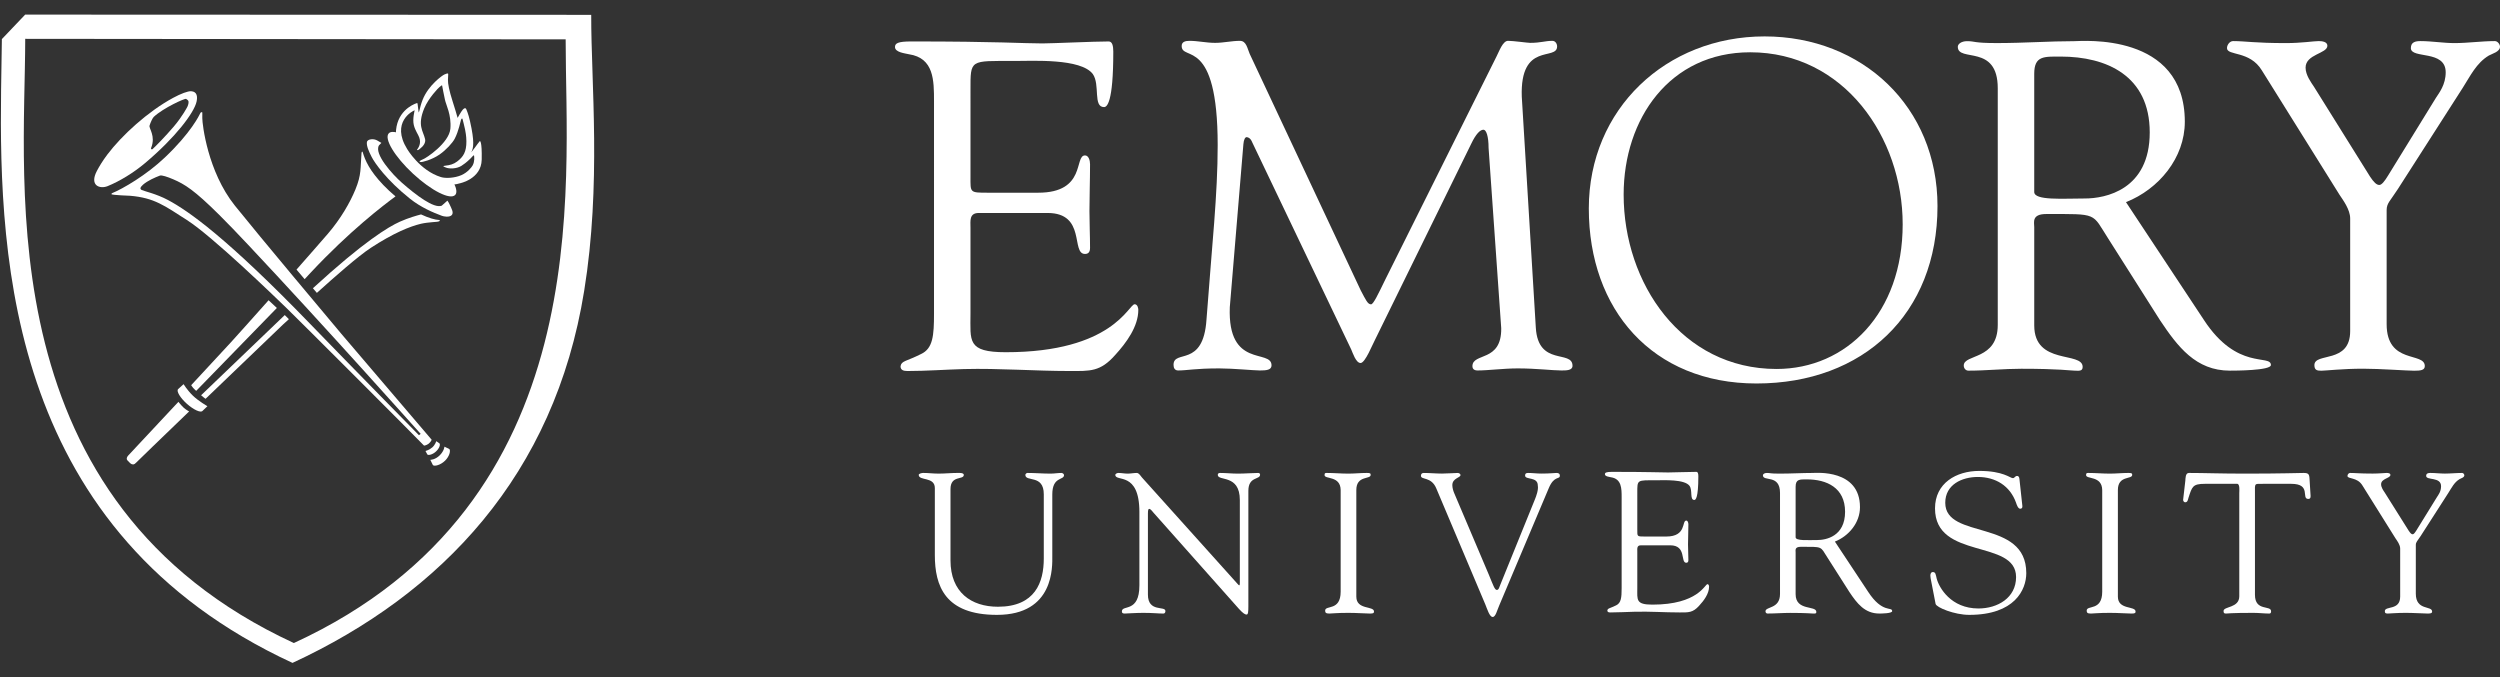
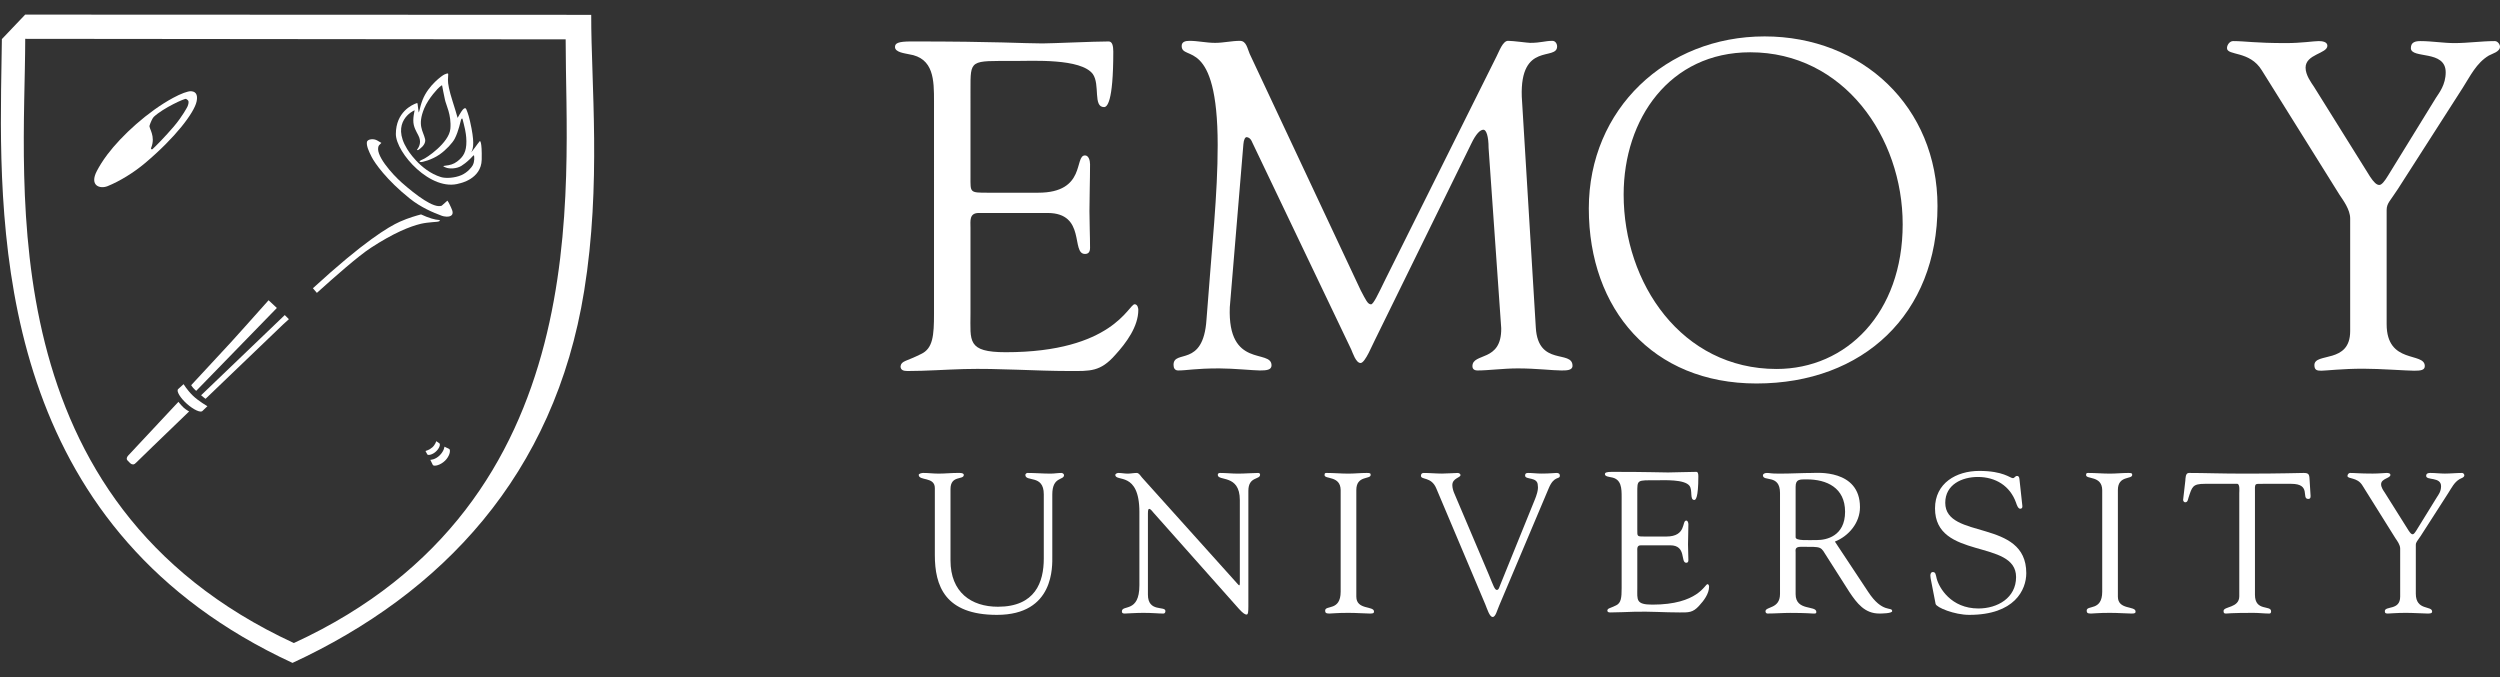
<svg xmlns="http://www.w3.org/2000/svg" version="1.1" id="Layer_1" x="0px" y="0px" width="485.939px" height="131.609px" viewBox="0 0 485.939 131.609" style="enable-background:new 0 0 485.939 131.609;" xml:space="preserve">
  <rect x="0" y="0" width="485.939" height="131.609" fill="#333333" stroke="none" />
  <style type="text/css">
	.st0{fill:#FFFFFF;}
</style>
  <g>
    <g>
      <g>
        <g>
          <g>
            <g>
              <path class="st0" d="M184.754,108.935c0,6.18,4.014,9,9.219,9c7.257,0,8.913-4.789,8.913-9.353V96.071        c0-3.919-3.584-2.322-3.584-3.767c0-0.193,0.266-0.375,0.383-0.375c1.505,0,3.01,0.132,4.511,0.132        c0.733,0,1.427-0.132,2.129-0.132c0.191,0,0.496,0.182,0.496,0.419c0,1.055-2.28,0.218-2.28,3.757v11.974        c0,1.9,0.465,11.437-10.759,11.437c-10.147,0-12.072-5.676-12.072-11.627V94.87c0-2.269-3.131-1.352-3.131-2.567        c0-0.264,0.658-0.375,0.851-0.375c1.004,0,1.969,0.132,3.01,0.132c1.235,0,2.468-0.132,3.663-0.132        c0.196,0,1.237-0.08,1.237,0.375c0,1.055-2.585,0-2.585,2.765V108.935z" />
              <path class="st0" d="M221.471,99.541c0-8.047-4.68-5.794-4.68-7.232c0-0.229,0.391-0.38,0.582-0.38        c0.617,0,1.202,0.132,1.816,0.132c0.58,0,1.199-0.132,1.78-0.132c0.424,0,0.767,0.614,1.003,0.887l18.446,20.528        c0.231,0.27,0.38,0.424,0.46,0.424c0.077,0,0.114-0.113,0.114-0.424V97.186c0-5.07-4.288-3.597-4.288-4.877        c0-0.27,0.191-0.38,0.423-0.38c1.162,0,2.278,0.132,3.522,0.132c1.303,0,2.966-0.132,3.896-0.132        c0.231,0,0.384,0.11,0.384,0.344c0,1.005-2.278,0.303-2.278,3.128v22.393c0,1.124-0.041,1.663-0.348,1.663        c-0.268,0-0.654-0.198-1.46-1.082l-16.637-18.727c-0.078-0.077-0.538-0.733-0.808-0.733c-0.16,0-0.271,0.11-0.271,0.887        v15.786c0,3.478,3.397,2.129,3.397,3.17c0,0.187-0.036,0.501-0.423,0.501c-0.93,0-2.012-0.135-3.9-0.135        c-1.354,0-3.359,0.135-3.627,0.135c-0.47,0-0.505-0.237-0.505-0.43c0-1.347,3.401,0.353,3.401-5.051V99.541z" />
              <path class="st0" d="M260.592,95.245c-0.036-2.823-3.129-2.049-3.129-2.889c0-0.353,0.077-0.427,0.386-0.427        c1.432,0,2.819,0.132,4.247,0.132c1.19,0,2.395-0.132,3.587-0.132c0.628,0,0.742,0.074,0.742,0.38        c0,0.925-2.787,0.047-2.787,2.936v20.732c0,2.627,3.438,1.741,3.438,2.892c0,0.278-0.114,0.391-0.766,0.391        c-0.892,0-2.557-0.135-4.215-0.135c-2.353,0-3.166,0.135-3.704,0.135c-0.694,0-0.812-0.193-0.812-0.581        c0-1.121,3.013,0.152,3.013-3.666V95.245z" />
              <path class="st0" d="M279.174,94.92c-0.972-2.324-2.978-1.586-2.978-2.443c0-0.35,0.189-0.545,0.541-0.545        c1.197,0,2.396,0.121,3.553,0.121c1.047,0,2.506-0.121,3.051-0.121c0.227,0,0.542,0.157,0.542,0.394        c0.04,0.545-1.586,0.589-1.586,1.975c0,0.54,0.197,1.159,0.346,1.509l6.762,15.926c0.846,2.046,1.124,2.936,1.552,2.936        c0.376,0,0.5-0.617,0.693-1.08l6.723-16.582c0.235-0.584,0.695-1.818,0.538-2.633c0-1.782-2.472-1.044-2.472-1.942        c0-0.383,0.19-0.504,0.578-0.504c0.844,0,1.698,0.121,2.54,0.121c1.866,0,2.44-0.121,2.98-0.121        c0.428,0,0.662,0.157,0.662,0.504c0,0.862-1.088-0.11-2.17,2.484l-9.614,22.767c-0.427,0.961-0.698,2.239-1.276,2.239        c-0.616,0-1.084-1.619-1.425-2.429L279.174,94.92z" />
              <path class="st0" d="M349.025,94.611c0-1.507,0.821-1.429,2.207-1.429c3.796,0,7.406,1.589,7.406,6.296        c0,4.792-3.726,5.492-5.383,5.492c-1.823,0-4.23,0.187-4.23-0.543V94.611z M356.658,105.272        c2.711-1.08,4.876-3.671,4.876-6.684c0-7.439-8.55-6.659-9.167-6.659c-2.02,0-4.226,0.132-6.461,0.132        c-1.97,0-1.774-0.132-2.47-0.132c-0.465,0-0.77,0.223-0.77,0.452c0,1.308,3.323-0.27,3.323,3.429v19.653        c0,2.939-2.823,2.39-2.823,3.363c0,0.234,0.158,0.43,0.381,0.43c1.475,0,2.945-0.124,4.412-0.124        c3.206,0,4.091,0.124,4.442,0.124c0.311,0,0.651,0.077,0.651-0.308c0-1.327-4.028-0.121-4.028-3.451v-8.13        c0-0.394-0.223-1.082,1.013-1.082c4.338,0,3.755-0.121,5.146,2.046l4.299,6.75c1.471,2.198,2.98,4.175,5.799,4.175        c0.343,0,2.51,0,2.51-0.471c0-0.931-1.892,0.504-4.669-3.748L356.658,105.272z" />
              <path class="st0" d="M375.265,112.397c-0.147-0.774,0.044-1.204,0.427-1.204c0.556,0,0.556,0.465,0.757,1.281        c0.463,1.776,2.78,5.8,8.112,5.8c3.703,0,7.316-2.052,7.316-6.106c0-7.444-15.757-3.277-15.757-13.351        c0-4.908,4.13-7.282,8.599-7.282c4.708,0,5.983,1.405,6.535,1.405c0.348,0,0.425-0.427,0.811-0.427        c0.226,0,0.414,0.121,0.46,0.551l0.57,5.246c0.037,0.314-0.04,0.578-0.42,0.578c-0.42,0-0.687-0.807-0.799-1.159        c-1.175-3.316-4.011-5.018-7.428-5.018c-3.078,0-6.337,1.468-6.337,5.018c0,7.26,15.749,3.013,15.749,13.674        c0,3.241-2.258,8.113-11.083,8.113c-2.881,0-6.396-1.438-6.544-2.137L375.265,112.397z" />
              <path class="st0" d="M408.619,95.245c-0.043-2.823-3.134-2.049-3.134-2.889c0-0.353,0.083-0.427,0.392-0.427        c1.428,0,2.819,0.132,4.243,0.132c1.192,0,2.393-0.132,3.588-0.132c0.621,0,0.741,0.074,0.741,0.38        c0,0.925-2.784,0.047-2.784,2.936v20.732c0,2.627,3.438,1.741,3.438,2.892c0,0.278-0.113,0.391-0.774,0.391        c-0.894,0-2.546-0.135-4.209-0.135c-2.356,0-3.166,0.135-3.7,0.135c-0.702,0-0.818-0.193-0.818-0.581        c0-1.121,3.017,0.152,3.017-3.666V95.245z" />
              <path class="st0" d="M435.261,95.823c0-0.281,0.157-1.74-0.387-1.779h-6.303c-2.404,0-2.481,0.576-3.181,2.702        c-0.124,0.383-0.146,0.887-0.654,0.887c-0.233,0-0.392-0.276-0.392-0.468l0.431-3.74c0.044-0.463,0-1.496,0.697-1.496        c3.02,0,6.001,0.132,10.983,0.132c6.991,0,10.546-0.132,11.319-0.132c0.898,0,1.093,0.223,1.139,1.113l0.19,3.084        c0.036,0.386,0.081,0.854-0.431,0.854c-1.439,0,0.664-2.936-3.29-2.936h-5.536c-1.729,0-1.538-0.157-1.538,1.892v19.691        c0,3.241,3.129,1.969,3.129,3.167c0,0.116,0.038,0.465-0.351,0.465c-0.925,0-2.005-0.135-3.126-0.135        c-4.324,0-5.055,0.135-5.292,0.135c-0.35,0-0.465-0.113-0.465-0.501c0-0.928,3.058-0.543,3.058-2.861V95.823z" />
              <path class="st0" d="M459.192,94.355c-1.004-1.658-2.901-1.192-2.901-1.848c0-0.27,0.233-0.578,0.503-0.578        c1.042,0,1.782,0.124,4.402,0.124c1.278,0,2.316-0.124,2.714-0.124c0.264,0,0.727,0.036,0.727,0.388        c0,0.653-1.808,0.689-1.808,1.812c0,0.617,0.456,1.239,0.683,1.578l4.685,7.455c0.308,0.465,0.538,0.694,0.766,0.694        c0.195,0,0.423-0.27,0.735-0.774l3.979-6.444c0.271-0.427,0.808-1.08,0.808-2.126c0-1.892-2.896-1.082-2.896-2.005        c0-0.504,0.386-0.578,0.817-0.578c0.923,0,1.889,0.124,2.82,0.124c1.12,0,2.239-0.124,3.359-0.124        c0.234,0,0.423,0.264,0.423,0.457c0,0.43-0.656,0.584-0.923,0.741c-1.045,0.62-1.55,1.699-2.169,2.66l-5.405,8.416        c-0.626,0.958-0.934,1.162-0.934,1.738v9.457c0,3.36,3.169,2.275,3.169,3.47c0,0.35-0.34,0.391-0.883,0.391        c-0.582,0-2.813-0.135-4.244-0.135c-1.741,0-3.133,0.135-3.48,0.135c-0.355,0-0.585-0.041-0.585-0.465        c0-1.077,2.983-0.072,2.983-2.817v-9.347c0-0.733-0.577-1.501-0.895-1.964L459.192,94.355z" />
              <path class="st0" d="M318.252,102.967c0,1.322-0.077,1.322,1.465,1.322h4.164c3.999,0,2.976-3.101,3.887-3.101        c0.299,0,0.414,0.427,0.414,0.735c0,1.358-0.072,2.671-0.072,3.924c0,1.003,0.072,2.008,0.072,3.038        c0,0.347-0.151,0.504-0.414,0.504c-1.181,0,0.112-3.393-3.112-3.393h-5.705c-0.814,0-0.699,0.655-0.699,1.231v7.097        c0,2.269-0.314,3.203,2.932,3.203c8.89,0,10.198-3.979,10.706-3.979c0.273,0,0.315,0.394,0.315,0.474        c0,1.377-1.011,2.729-1.944,3.729c-1.224,1.366-2.078,1.294-3.761,1.294c-2.928,0-5.852-0.215-8.788-0.135        c-1.542,0.036-3.164,0.135-4.709,0.135c-0.343,0-0.576-0.077-0.576-0.38c0.076-0.457,0.464-0.386,1.695-0.992        c1.001-0.463,1.086-1.545,1.086-3.349V96.691c0-1.752,0-3.611-2.089-3.927c-0.313-0.074-1.162-0.149-1.162-0.581        c0-0.311,0.237-0.465,1.363-0.465c7.276,0,9.289,0.116,10.907,0.116c0.775,0,4.303-0.116,5.494-0.116        c0.314,0,0.395,0.388,0.395,0.859c0,4.299-0.549,4.605-0.779,4.605c-0.93,0-0.302-1.856-0.93-2.74        c-0.983-1.322-4.99-1.088-6.53-1.088c-3.704,0-3.627-0.149-3.627,2.44V102.967z" />
            </g>
          </g>
        </g>
      </g>
      <g>
        <path class="st0" d="M340.2,10.163c18.171,0,29.635,16.488,29.635,33.436c0,17.228-10.906,28.121-24.518,28.121     c-18.448,0-29.72-16.666-29.72-33.896C315.597,23.108,324.544,10.163,340.2,10.163z M341.417,74.54     c20.771,0,35.185-13.528,35.185-34.48c0-19.28-14.607-32.983-33.61-32.983c-19.107,0-34.165,14.076-34.165,33.457     C308.827,60.173,321.182,74.54,341.417,74.54z" />
-         <path class="st0" d="M395.405,14.34c0-3.524,1.895-3.343,5.157-3.343c8.887,0,17.294,3.705,17.294,14.743     c0,11.206-8.681,12.84-12.589,12.84c-4.252,0-9.862,0.441-9.862-1.267V14.34z M413.239,39.292     c6.36-2.514,11.436-8.582,11.436-15.631c0-17.466-20.03-15.659-21.481-15.659c-4.725,0-9.854,0.37-15.056,0.37     c-4.621,0-4.168-0.37-5.793-0.37c-1.092,0-1.796,0.542-1.796,1.09c0,3.08,7.765-0.636,7.765,8.053v46.018     c0,6.881-6.608,5.612-6.608,7.887c0,0.543,0.377,0.997,0.905,0.997c3.436,0,6.859-0.369,10.274-0.369     c7.505,0,9.58,0.369,10.402,0.369c0.713,0,1.531,0.183,1.531-0.724c0-3.084-9.412-0.273-9.412-8.07V44.137     c0-0.907-0.544-2.537,2.338-2.537c10.158,0,8.8-0.269,12.06,4.799l10.058,15.857c3.449,5.16,6.969,9.789,13.563,9.789     c0.821,0,7.984,0,7.984-1.091c0-2.181-6.537,1.181-13.044-8.794L413.239,39.292z" />
        <path class="st0" d="M439.653,13.69c-2.352-3.895-6.782-2.806-6.782-4.34c0-0.638,0.544-1.363,1.186-1.363     c2.441,0,4.148,0.39,10.293,0.39c2.98,0,5.423-0.39,6.326-0.39c0.629,0,1.71,0.098,1.71,0.907c0,1.536-4.238,1.62-4.238,4.253     c0,1.445,1.08,2.89,1.625,3.706l10.903,17.471c0.717,1.082,1.261,1.629,1.801,1.629c0.439,0,0.98-0.636,1.695-1.811l9.309-15.117     c0.631-0.987,1.902-2.532,1.902-4.975c0-4.433-6.768-2.539-6.768-4.7c0-1.177,0.892-1.363,1.887-1.363     c2.16,0,4.431,0.39,6.592,0.39c2.618,0,5.234-0.39,7.849-0.39c0.545,0,0.998,0.641,0.998,1.084c0,1-1.522,1.358-2.167,1.723     c-2.424,1.447-3.609,3.98-5.056,6.245l-12.644,19.728c-1.447,2.26-2.167,2.715-2.167,4.073v22.171     c0,7.874,7.416,5.337,7.416,8.144c0,0.812-0.821,0.903-2.079,0.903c-1.358,0-6.608-0.392-9.914-0.392     c-4.044,0-7.306,0.392-8.113,0.392c-0.814,0-1.354-0.091-1.354-1.085c0-2.535,6.955-0.182,6.955-6.608v-21.9     c0-1.715-1.355-3.529-2.075-4.612L439.653,13.69z" />
        <path class="st0" d="M298.525,63.694c0.449,7.591,7.132,4.245,7.132,7.41c0,0.906-1.186,0.906-2.166,0.906     c-1.724,0-4.88-0.402-8.475-0.402c-2.79,0-5.69,0.402-7.82,0.402c-0.804,0-0.994-0.454-0.994-0.817     c0-2.714,5.698-0.723,5.599-7.406l-2.458-35.046c0-2.262-0.453-3.526-0.994-3.526c-0.643,0-1.461,0.812-2.368,2.71     l-18.711,38.123c-0.454,0.806-1.9,4.514-2.808,4.514c-0.906,0-1.533-1.991-1.813-2.622l-19.253-40.286     c-0.281-0.724-0.73-0.995-1.096-0.995c-0.264,0-0.542,0.456-0.614,1.358l-2.644,31.706c-0.459,12.009,8.112,8.034,8.112,11.293     c0,0.903-0.993,0.994-2.267,0.994c-1.169,0-5.231-0.402-7.894-0.402c-4.693,0-6.231,0.402-7.981,0.402     c-0.644,0-0.906-0.454-0.906-1.088c0-3.078,5.772,0.633,6.403-8.772c1.096-14.757,2.178-24.35,2.178-33.937     c0-21.269-6.999-16.203-6.999-19.278c0-0.81,0.712-0.996,1.53-0.996c1.625,0,3.248,0.393,4.972,0.393     c1.622,0,3.232-0.393,4.821-0.393c1.274,0,1.451,1.535,1.9,2.532l21.582,45.972c1.009,1.899,1.358,2.714,2.004,2.714     c0.452,0,1.347-1.897,2.804-4.888l21.568-43.257c0.525-0.993,1.252-3.164,2.32-3.073c0.909,0,3.785,0.393,4.226,0.393     c2.092,0,2.896-0.393,4.34-0.393c0.544,0,0.909,0.541,0.909,1.083c0,2.896-7.238-0.991-6.867,9.777L298.525,63.694z" />
        <path class="st0" d="M188.639,34.378c0,3.08-0.175,3.08,3.422,3.08h9.749c9.361,0,6.954-7.247,9.088-7.247     c0.717,0,0.98,0.994,0.98,1.718c0,3.176-0.117,6.245-0.117,9.108c0,2.35,0.117,4.709,0.117,7.149c0,0.817-0.351,1.175-0.98,1.175     c-2.779,0,0.273-7.964-7.282-7.964h-13.356c-1.902,0-1.622,1.546-1.622,2.899v16.652c0,5.341-0.715,7.514,6.859,7.514     c20.806,0,23.874-9.324,25.048-9.324c0.625,0,0.716,0.907,0.716,1.084c0,3.26-2.341,6.423-4.5,8.783     c-2.895,3.288-4.883,3.111-8.821,3.111c-6.859,0-13.704-0.556-20.559-0.379c-3.594,0.098-7.382,0.379-10.98,0.379     c-0.818,0-1.358-0.191-1.358-0.919c0.174-1.096,1.085-0.919,3.977-2.379c2.337-1.082,2.528-3.617,2.528-7.869V19.7     c0-4.077,0-8.427-4.88-9.156c-0.717-0.178-2.704-0.355-2.704-1.402c0-0.723,0.537-1.086,3.155-1.086     c17.018,0,21.71,0.385,25.504,0.385c1.801,0,10.074-0.385,12.881-0.385c0.713,0,0.892,0.904,0.892,1.984     c0,10.048-1.261,10.774-1.801,10.774c-2.179,0-0.727-4.347-2.179-6.425c-2.324-3.08-11.685-2.54-15.299-2.54     c-8.653,0-8.478-0.364-8.478,5.706V34.378z" />
      </g>
      <g>
        <g>
          <path class="st0" d="M57.118,124.991C-2.241,97.533,4.875,36.217,4.903,7.548L109.95,7.651      C109.923,36.326,116.532,97.663,57.118,124.991z M4.895,2.839l-4.53,4.757c-0.054,3.428-0.124,7.737-0.153,9.857      c-0.44,33.677,1.854,86.059,56.644,111.399c28.996-13.434,50.934-36.513,56.693-72.311c3.36-20.729,1.344-40.418,1.369-53.656      L4.895,2.839z" />
        </g>
        <g>
          <path class="st0" d="M34.678,78.108c-4.206,4.503-8.361,8.946-9.764,10.445c-0.321,0.344-0.353,0.697-0.161,0.912      c0.292,0.319,0.684,0.724,0.84,0.755c0.261,0.055,0.447,0.171,0.896-0.314c0.185-0.207,4.811-4.672,10.274-9.932      c0,0-0.552-0.279-1.033-0.704C35.247,78.834,34.678,78.108,34.678,78.108z" />
          <g>
            <path class="st0" d="M37.496,76.913c1.073,1.038,2.821,2.043,2.821,2.043l-0.965,0.924c-0.363,0.397-1.72-0.229-3.031-1.394       c-1.306-1.172-2.072-2.448-1.705-2.845l1.067-0.968C35.682,74.674,36.429,75.886,37.496,76.913z" />
          </g>
          <g>
            <g>
              <g>
                <path class="st0" d="M85.484,88.492c0.861-0.87,0.906-1.672,0.906-1.672l0.956,0.465c0.275,0.295,0.044,1.399-0.84,2.264         c-0.881,0.862-2.079,1.151-2.363,0.854l-0.504-1.025C83.639,89.379,84.583,89.395,85.484,88.492z" />
              </g>
            </g>
            <g>
              <g>
                <path class="st0" d="M84.043,86.948c0.566-0.511,0.756-1.194,0.756-1.194l0.617,0.424c0.208,0.213,0.021,0.912-0.625,1.535         c-0.642,0.636-1.517,0.85-1.724,0.628l-0.364-0.676C82.704,87.666,83.477,87.459,84.043,86.948z" />
              </g>
            </g>
          </g>
        </g>
        <g>
          <path class="st0" d="M86.968,38.998l-1.113,0.988c-1.528,0.585-5.001-2.068-7.733-4.463c-1.827-1.601-5.494-5.642-4.451-7.276      l0.462-0.47c-0.331-0.198-0.614-0.368-0.829-0.484c-0.302-0.161-0.709-0.276-1.17-0.218c-0.43,0.05-0.784,0.232-0.82,0.588      c-0.077,0.728,0.344,1.695,0.926,2.842c0.579,1.147,2.861,4.456,7.448,8.115c2.096,1.673,4.497,2.704,6.231,3.337      c0.311,0.115,1.398,0.342,1.873-0.128c0.483-0.48-0.051-1.323-0.419-2.133C87.281,39.482,87.138,39.248,86.968,38.998z" />
        </g>
        <path class="st0" d="M84.747,28.404" />
-         <path class="st0" d="M82.501,27.394" />
-         <path class="st0" d="M39.326,21.875c-0.003,0.336-0.003,0.721-0.003,1.117c0.001,1.111,1.015,10.334,6.34,16.986     c4.589,5.737,18.466,22.272,20.675,24.898c2.074,2.46,15.681,18.374,17.394,20.394c0.07,0.084,0.163,0.191,0.176,0.212     c0.006,0.016-0.186,0.434-0.589,0.76c-0.438,0.342-0.895,0.379-0.895,0.379c-0.052-0.037-0.358-0.357-0.415-0.42     c-0.493-0.576-24.002-24.089-26.297-26.305c-2.291-2.21-14.39-13.935-19.388-17.131c-4.326-2.764-6.291-4.312-11.037-4.712     c0,0-3.378-0.122-3.605-0.289c-0.044-0.029,0.019-0.179,0.103-0.213c2.088-0.854,6.661-3.513,10.266-6.944     c5.061-4.799,6.67-8.161,6.921-8.682C39.03,21.791,39.329,21.762,39.326,21.875z M42.642,41.793     c-4.886-4.855-6.744-5.985-8.942-6.929c-1.144-0.494-2.283-0.866-2.617-0.734c-0.96,0.362-2.397,0.994-3.29,1.775     c-0.642,0.576-0.583,0.847-0.233,1.033c0.35,0.192,2.833,0.731,5.089,1.939c3.964,2.112,11.393,7.288,27.597,24.038     c8.232,8.511,21.189,21.68,21.189,21.68l0.331-0.263c0,0-18.85-21.141-33.561-36.779C46.116,45.33,44.281,43.427,42.642,41.793z" />
        <path class="st0" d="M86.58,38.812" />
        <path class="st0" d="M28.132,31.754c-2.148,1.801-4.831,3.457-7.206,4.422c-1.497,0.611-3.607-0.072-2.09-2.959     c0.461-0.873,1.115-1.962,2.015-3.157c2.828-3.754,7.89-8.383,12.799-11.039c1.492-0.807,2.869-1.326,3.491-1.291     c1.209,0.072,1.278,1.097,1.058,2.061C37.709,21.918,34.167,26.686,28.132,31.754z M29.631,29     c0.531-0.469,2.493-2.46,4.147-4.399c1.736-2.045,2.656-3.871,2.656-3.871s0.262-0.574,0.22-0.967     c-0.039-0.309-0.36-0.432-0.481-0.54c-0.184-0.164-4.418,1.751-6.287,3.496c-0.228,0.211-0.629,1.069-0.818,1.696     c-0.163,0.533,1.239,2.032,0.315,4.309C29.254,29.038,29.552,29.072,29.631,29z" />
        <path class="st0" d="M39.283,22.482" />
        <g>
          <path class="st0" d="M55.35,61.242c-0.986,0.932-16.262,15.587-16.262,15.587c0.219,0.22,0.867,0.691,0.867,0.691      S53.98,64.043,55.026,63.066c0.284-0.263,0.902-0.836,1.128-1.027L55.35,61.242z" />
          <path class="st0" d="M84.149,43.173c0.213-0.023,0.446-0.036,0.642-0.048c0.227-0.014,0.53-0.07,0.581-0.116      c0.129-0.099,0.213-0.245-0.038-0.249c-0.724-0.025-2.017-0.386-3.494-1.082c-0.903,0.242-2.377,0.642-4.117,1.415      c-2.203,0.984-7.028,3.874-16.903,12.934l0.773,0.902c3.423-3.089,8.001-7.13,10.491-8.758c4.408-2.879,7.603-4.169,9.748-4.678      C82.465,43.343,83.42,43.23,84.149,43.173z" />
        </g>
        <g>
-           <path class="st0" d="M74.529,35.985c-2.713-2.825-3.572-4.854-4.007-6.345c-0.017-0.056-0.035-0.105-0.05-0.14      c-0.014-0.021-0.13-0.05-0.162,0.065c-0.016,0.057-0.036,0.127-0.041,0.184c-0.237,2.916,0.027,4.141-1.201,7.12      c-1.027,2.488-2.837,5.655-5.321,8.545c-1.436,1.679-3.872,4.428-6.113,6.986l1.575,1.863c0.152-0.18,0.653-0.705,1.226-1.317      c7.532-8.054,14.09-13.047,16.441-14.771C76.023,37.463,75.237,36.718,74.529,35.985z" />
          <path class="st0" d="M52.205,58.361c-3.182,3.591-6.376,7.126-7.304,8.156c-0.784,0.875-7.735,8.348-7.735,8.348      s0.163,0.3,0.384,0.541c0.215,0.242,0.582,0.57,0.582,0.57S52.71,61.014,53.815,59.862L52.205,58.361z" />
        </g>
-         <path class="st0" d="M77.189,26.094c0-0.114,0.013-0.215,0.018-0.326c-0.76-0.209-1.341-0.173-1.644,0.153     c-0.956,1.033,1.163,4.546,4.729,7.853c3.567,3.303,7.238,5.149,8.188,4.117c0.384-0.414,0.264-1.23-0.242-2.276     C83.056,36.217,77.189,29.412,77.189,26.094z" />
        <path class="st0" d="M93.267,27.42c-0.504,0.58-1.363,1.93-1.881,2.386c0.559-0.492,0.873-1.694,0.268-4.843     c-0.426-2.203-0.698-2.935-0.99-3.661c-0.162-0.415-0.413-0.309-0.708,0.01c-0.281,0.314-0.945,1.46-0.964,1.525     c-0.065,0.268,0.006,0.019-1.026-3.172c-0.651-2.027-0.924-3.442-0.895-4.152c0.015-0.379,0.037-0.77,0.051-1.054     c0.015-0.247-0.128-0.247-0.771,0.034c-0.343,0.145-3.076,2.05-4.205,4.911c-0.653,1.655-0.7,3.019-0.801,2.187     c-0.197-1.623-0.167-1.601-0.331-1.547c-0.902,0.297-4.062,1.73-4.07,6.001c-0.001,3.637,6.836,11.344,12.392,9.598     c0,0,4.216-0.805,4.295-4.603C93.71,27.237,93.267,27.42,93.267,27.42z M91.881,32.136c-0.209,0.384-0.99,1.374-2.185,1.902     c-1.321,0.576-3.08,0.668-3.992,0.381c-4.101-1.265-6.562-5.447-6.562-5.447c-3.229-5.226,1.102-7.457,1.462-7.531     c0,0-0.459,1.709-0.168,2.875c0.251,1.044,0.87,1.848,1.064,2.428c0.401,1.151-0.151,1.952-0.416,2.324     c-0.147,0.198,0.234,0.089,0.319,0.032c0.065-0.048,0.107-0.107,0.251-0.205c0.593-0.445,1.14-1.137,0.969-1.867     c-0.379-1.612-1.539-2.624-0.168-5.956c0.84-2.025,2.79-4.03,2.974-4.151c0.306-0.207,0.507-0.472,0.515-0.257     c0.003,0.222,0.355,1.721,0.537,2.691c0.178,0.971,1.303,2.948,1.058,5.684c-0.244,2.737-4.723,5.739-5.34,5.931     c-0.201,0.065-0.515,0.251-0.598,0.323c-0.157,0.155,0.071,0.19,0.178,0.209c0.238,0.045,2.143-0.41,3.671-1.475     c1.277-0.894,2.499-2.238,2.922-3.034c0.782-1.471,1.161-3.51,1.238-3.704c0.127-0.317,0.26-0.303,0.299-0.134     c0.041,0.165,0.359,1.365,0.482,1.977c0.068,0.34,0.262,1.286,0.266,2.331c0.014,2.057-0.585,3.01-1.797,3.928     c-0.689,0.531-1.443,0.725-2.269,0.808l-0.288,0.048c-0.116,0.021-0.22,0.055,0.03,0.179c0.069,0.038,0.174,0.063,0.291,0.123     c0.682,0.308,2.119,0.274,3.043-0.295c0.417-0.261,0.989-0.666,1.756-1.413c0.288-0.276,0.679-0.79,0.717-0.618     C92.197,30.461,92.277,31.39,91.881,32.136z" />
      </g>
    </g>
  </g>
</svg>